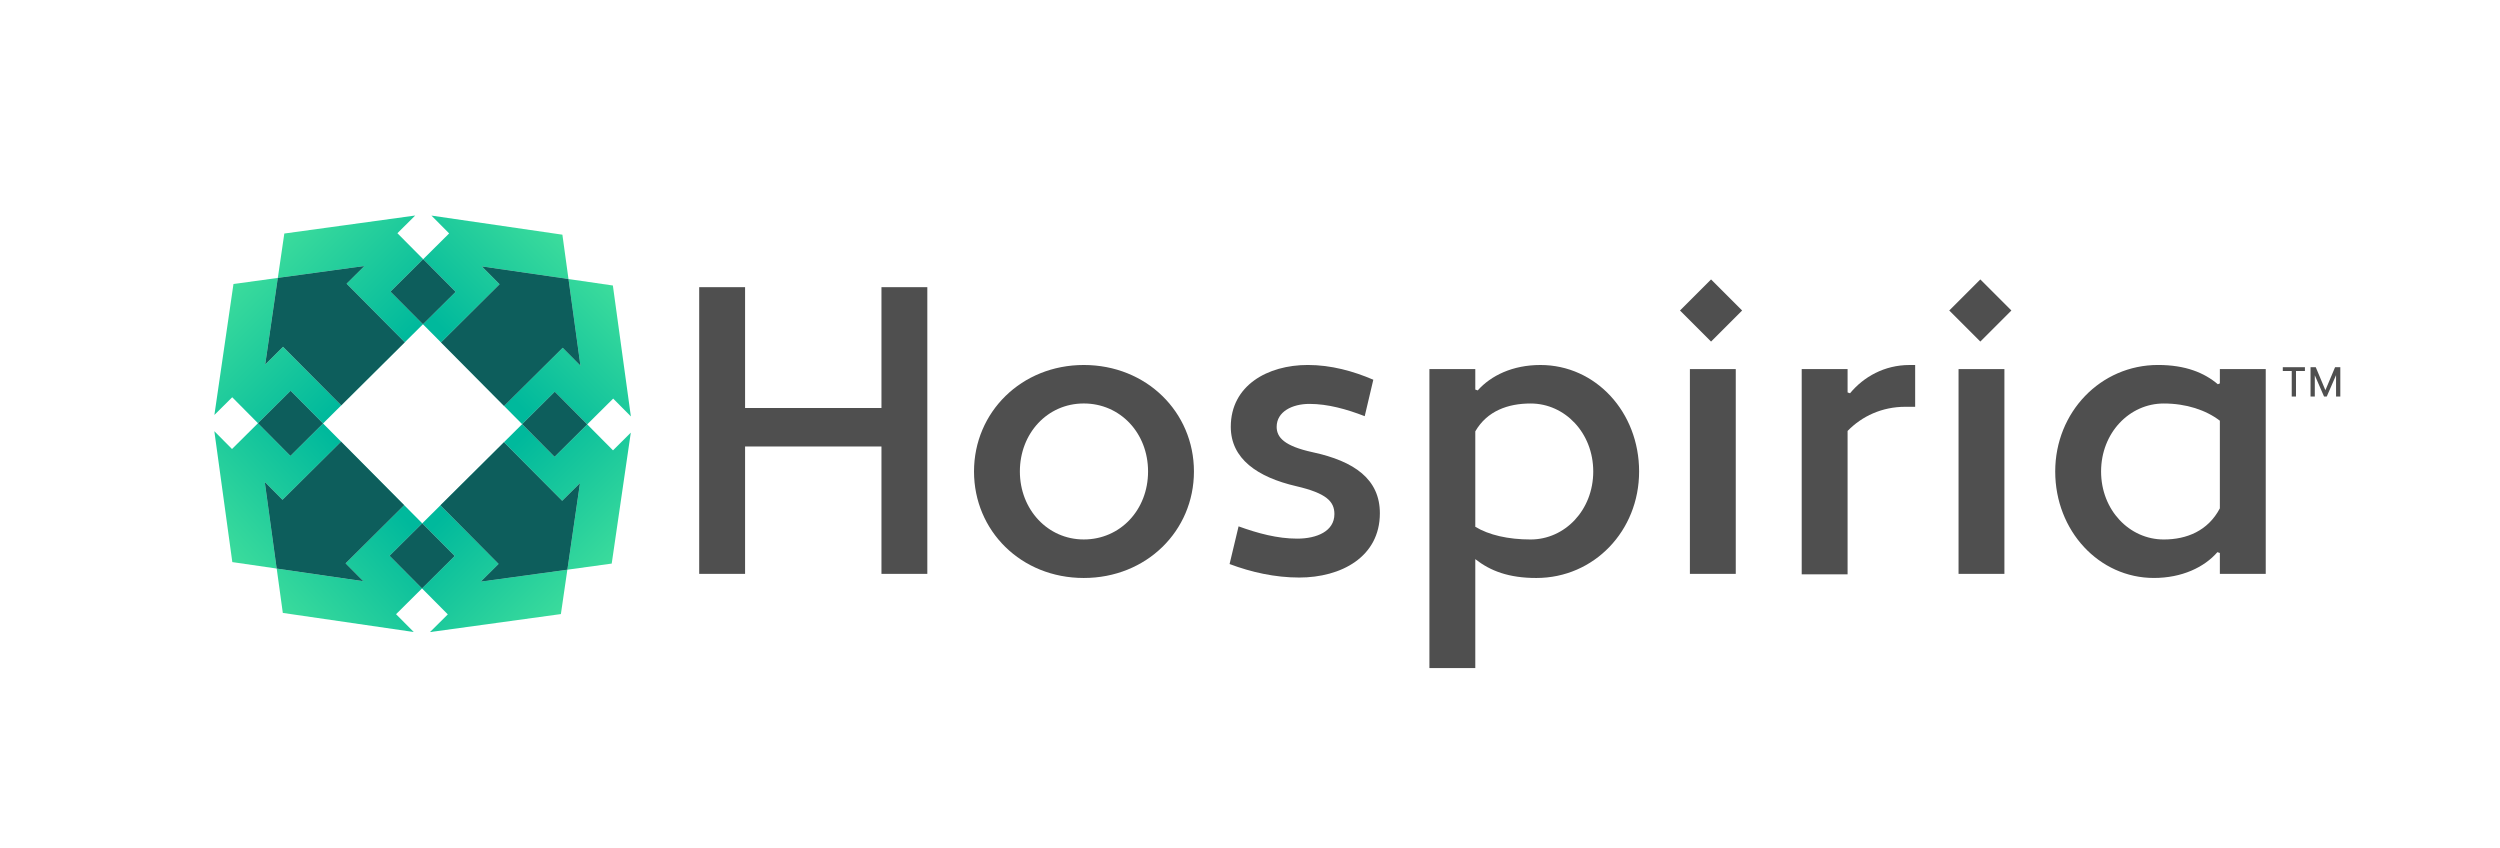
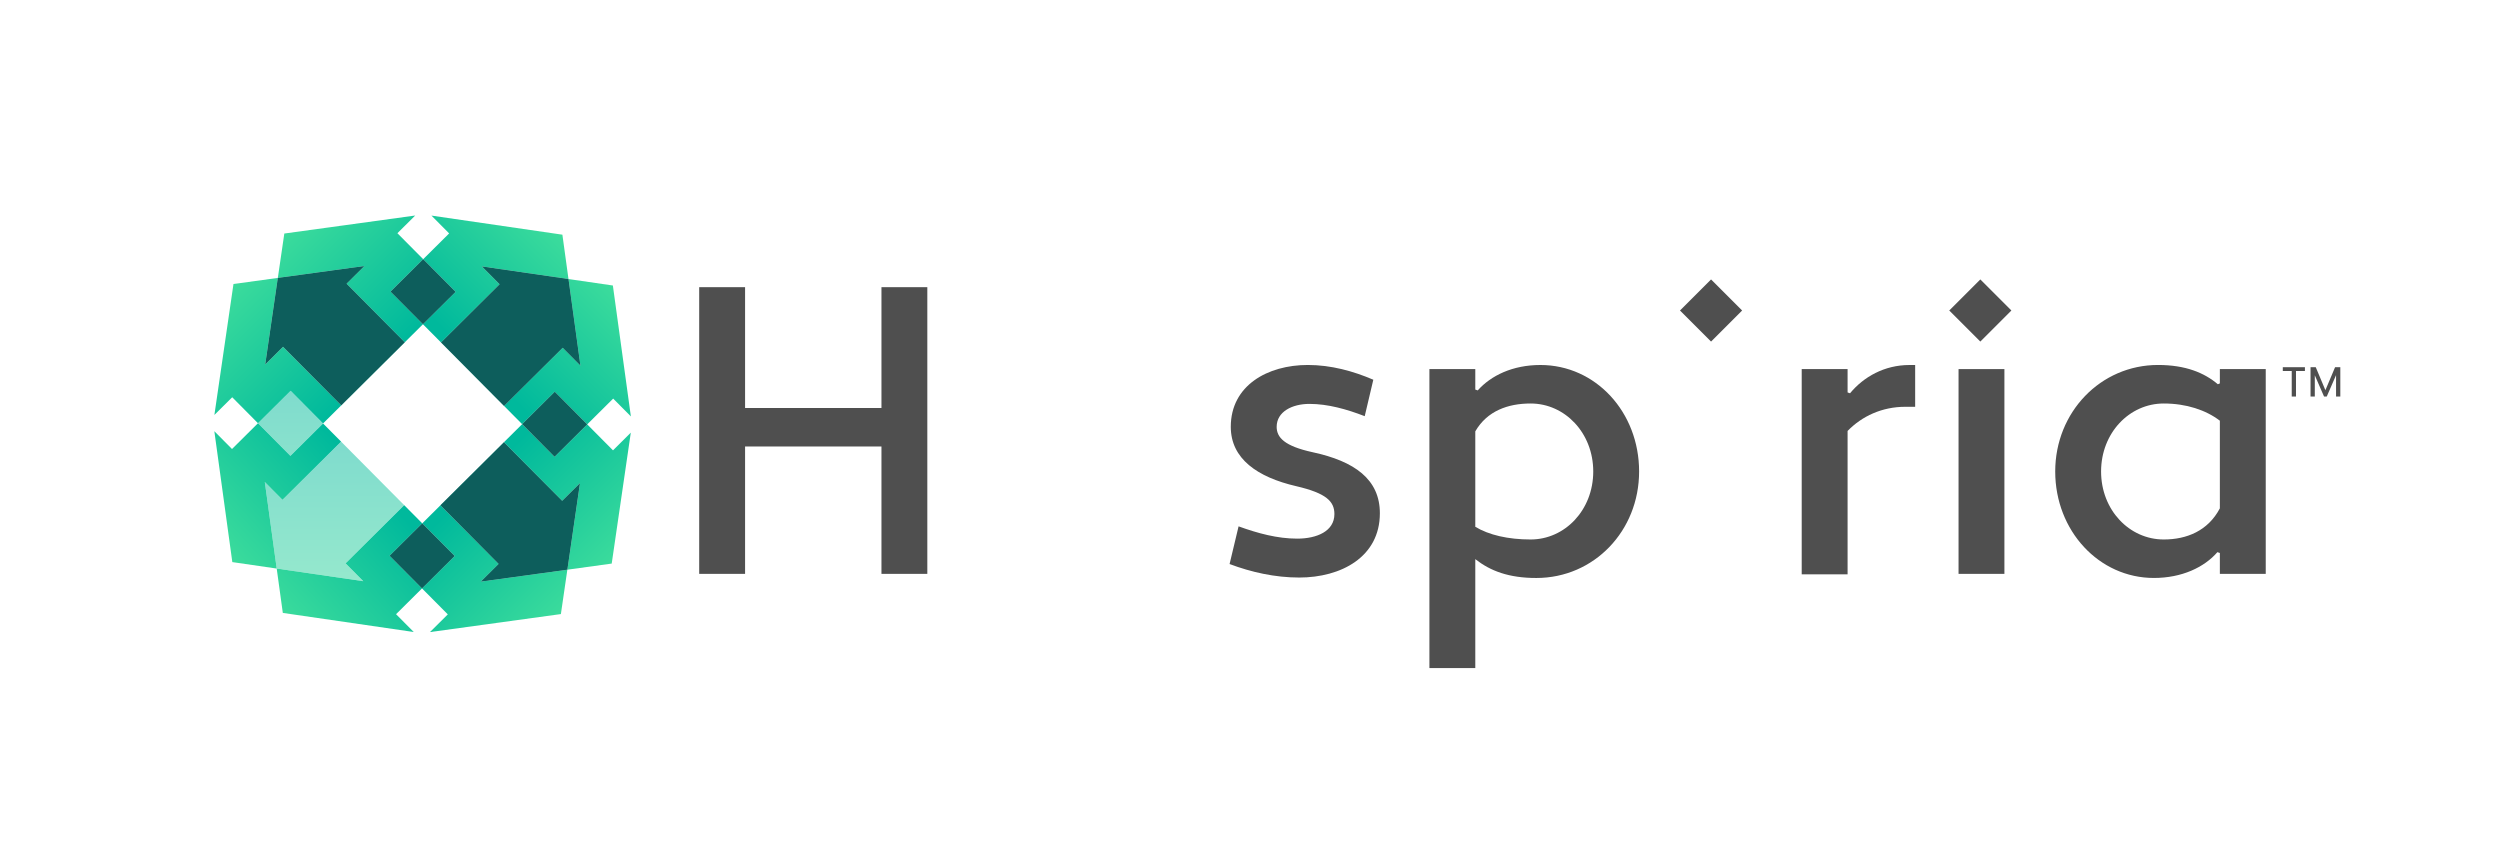
<svg xmlns="http://www.w3.org/2000/svg" xmlns:xlink="http://www.w3.org/1999/xlink" id="Layer_1" viewBox="0 0 1366 463.18">
  <defs>
    <style>.cls-1{fill:none;}.cls-2{fill:url(#linear-gradient);}.cls-3{fill:#0d5e5c;}.cls-4{fill:#4f4f4f;}.cls-5{fill:url(#linear-gradient-8);}.cls-6{fill:url(#linear-gradient-4);}.cls-7{fill:url(#linear-gradient-2);}.cls-8{fill:url(#linear-gradient-6);}.cls-9{fill:url(#linear-gradient-11);}.cls-9,.cls-10,.cls-11,.cls-12,.cls-13,.cls-14,.cls-15,.cls-16{opacity:.5;}.cls-10{fill:url(#linear-gradient-13);}.cls-11{fill:url(#linear-gradient-16);}.cls-12{fill:url(#linear-gradient-15);}.cls-17{fill:url(#linear-gradient-14);}.cls-18{fill:url(#linear-gradient-12);}.cls-19{fill:url(#linear-gradient-10);}.cls-13{fill:url(#linear-gradient-3);}.cls-14{fill:url(#linear-gradient-9);}.cls-15{fill:url(#linear-gradient-5);}.cls-16{fill:url(#linear-gradient-7);}</style>
    <linearGradient id="linear-gradient" x1="339.97" y1="303.56" x2="280.28" y2="243.86" gradientUnits="userSpaceOnUse">
      <stop offset="0" stop-color="#3cdc9c" />
      <stop offset="1" stop-color="#00b99c" />
    </linearGradient>
    <linearGradient id="linear-gradient-2" x1="293.84" y1="349.69" x2="234.15" y2="290" xlink:href="#linear-gradient" />
    <linearGradient id="linear-gradient-3" x1="-1162.74" y1="-1531.38" x2="-1058.72" y2="-1531.38" gradientTransform="translate(-818.07 -1251.68) rotate(-180)" xlink:href="#linear-gradient" />
    <linearGradient id="linear-gradient-4" x1="155.37" y1="339.38" x2="219.47" y2="281.32" xlink:href="#linear-gradient" />
    <linearGradient id="linear-gradient-5" x1="-1134.97" y1="-1555.41" x2="-1030.95" y2="-1555.41" gradientTransform="translate(582.44 -1538.92) rotate(-135.2)" xlink:href="#linear-gradient" />
    <linearGradient id="linear-gradient-6" x1="112.85" y1="292.42" x2="176.95" y2="234.37" xlink:href="#linear-gradient" />
    <linearGradient id="linear-gradient-7" x1="-1375.17" y1="-39.34" x2="-1271.15" y2="-39.34" gradientTransform="translate(222.11 -1029.83) rotate(-90)" xlink:href="#linear-gradient" />
    <linearGradient id="linear-gradient-8" x1="121.79" y1="159.52" x2="184.51" y2="222.24" xlink:href="#linear-gradient" />
    <linearGradient id="linear-gradient-9" x1="-1347.39" y1="-63.37" x2="-1243.37" y2="-63.37" gradientTransform="translate(1092.34 -618.92) rotate(-45.2)" xlink:href="#linear-gradient" />
    <linearGradient id="linear-gradient-10" x1="167.92" y1="113.39" x2="230.58" y2="176.05" xlink:href="#linear-gradient" />
    <linearGradient id="linear-gradient-11" x1="116.87" y1="173.08" x2="220.89" y2="173.08" gradientTransform="translate(.27 10.35)" xlink:href="#linear-gradient" />
    <linearGradient id="linear-gradient-12" x1="301.81" y1="123.59" x2="243.73" y2="181.67" xlink:href="#linear-gradient" />
    <linearGradient id="linear-gradient-13" x1="144.65" y1="149.05" x2="248.67" y2="149.05" gradientTransform="translate(172.35 -109.06) rotate(44.8)" xlink:href="#linear-gradient" />
    <linearGradient id="linear-gradient-14" x1="347.95" y1="169.72" x2="289.87" y2="227.8" xlink:href="#linear-gradient" />
    <linearGradient id="linear-gradient-15" x1="-1162.74" y1="-1483.5" x2="-1058.72" y2="-1483.5" gradientTransform="translate(552.84 -1610.83) rotate(-135.2)" xlink:href="#linear-gradient" />
    <linearGradient id="linear-gradient-16" x1="329.29" y1="-1318.96" x2="433.31" y2="-1318.96" gradientTransform="translate(-1039.91 -211.49) rotate(90)" xlink:href="#linear-gradient" />
  </defs>
  <g>
    <g>
      <path class="cls-4" d="M481.63,243.96h-74.52v69.6h-25.07V156.91h25.07v66.02h74.52v-66.02h25.06v156.65h-25.06v-69.6Z" />
-       <path class="cls-4" d="M592.17,199.43c34.24,0,60.2,25.74,60.2,58.19s-25.96,58.19-60.2,58.19-59.97-25.74-59.97-58.19,25.96-58.19,59.97-58.19Zm0,95.33c19.92,0,35.13-16.11,35.13-37.15s-15.22-37.15-35.13-37.15-34.91,16.34-34.91,37.15,15.22,37.15,34.91,37.15Z" />
      <path class="cls-4" d="M676.76,287.6c10.52,3.81,21.26,6.71,32,6.71s20.36-4.03,20.36-13.43c0-6.94-4.48-11.41-20.81-15.22-21.26-4.92-35.81-14.99-35.81-32.45,0-22.6,20.14-33.79,42.07-33.79,12.76,0,24.84,3.36,35.81,8.06l-4.7,19.92c-9.85-3.81-20.14-6.71-30.21-6.71-9.4,0-17.9,4.25-17.9,12.53,0,5.82,4.25,10.52,19.69,13.88,22.83,4.92,36.7,14.77,36.7,33.34,0,23.95-21.26,35.13-44.08,35.13-13.2,0-26.18-2.91-38.04-7.38l4.92-20.59Z" />
      <path class="cls-4" d="M806.1,305.51v59.53h-25.07V201.67h25.07v11.19l1.34,.45c7.16-8.06,19.02-13.88,34.24-13.88,30.21,0,53.93,25.74,53.93,58.19s-24.62,58.19-56.17,58.19c-14.99,0-25.06-3.81-33.34-10.3Zm0-69.82v52.14c7.38,4.48,17.9,6.94,30.21,6.94,18.8,0,34.24-16.11,34.24-37.15s-15.44-37.15-34.24-37.15c-12.31,0-23.72,4.03-30.21,15.22Z" />
-       <path class="cls-4" d="M923.36,201.67h25.06v111.89h-25.06v-111.89Z" />
      <path class="cls-4" d="M984.45,201.67h25.07v12.76l1.34,.45c7.38-8.95,18.8-15.44,32.45-15.44h3.13v22.83h-5.37c-12.76,0-23.72,5.15-31.55,13.2v78.33h-25.07v-112.12Z" />
      <path class="cls-4" d="M1070.15,201.67h25.06v111.89h-25.06v-111.89Z" />
      <path class="cls-4" d="M1211.81,209.95l1.12-.45v-7.83h25.07v111.89h-25.07v-11.41l-1.34-.45c-7.16,8.28-19.47,14.1-34.69,14.1-29.99,0-53.93-25.74-53.93-58.19s24.84-58.19,56.17-58.19c14.99,0,25.29,4.25,32.67,10.52Zm1.12,67.81v-47.89c-7.61-5.82-18.35-9.4-30.66-9.4-18.8,0-34.24,16.11-34.24,37.15s15.44,37.15,34.24,37.15c12.53,0,24.17-4.7,30.66-17.01Z" />
    </g>
    <rect class="cls-4" x="922.91" y="157.65" width="24.01" height="24.01" transform="translate(153.87 710.78) rotate(-45)" />
    <rect class="cls-4" x="1070.04" y="157.65" width="24.01" height="24.01" transform="translate(196.96 814.81) rotate(-45)" />
  </g>
  <g>
    <polygon class="cls-1" points="230.72 285.96 240.65 276.09 240.65 276.09 285.3 231.76 275.43 221.82 275.43 221.82 231.1 177.17 221.16 187.04 221.16 187.04 176.51 231.38 186.38 241.31 186.38 241.31 230.72 285.96" />
    <polygon class="cls-2" points="285.3 231.76 240.65 276.09 240.65 276.09 275.36 241.63 307.16 273.65 316.9 263.98 310 311.28 334.24 307.94 344.67 236.4 334.94 246.07 320.85 231.88 303.01 249.6 285.3 231.76" />
    <polygon class="cls-7" points="272.45 308.12 240.65 276.09 230.72 285.96 248.43 303.79 230.59 321.51 244.68 335.7 234.94 345.37 306.47 335.53 310 311.28 262.72 317.78 272.45 308.12" />
    <polygon class="cls-13" points="307.16 273.65 275.36 241.63 240.65 276.09 272.45 308.12 262.72 317.78 310 311.28 316.9 263.98 307.16 273.65" />
    <polygon class="cls-3" points="307.16 273.65 275.36 241.63 240.65 276.09 272.45 308.12 262.72 317.78 310 311.28 316.9 263.98 307.16 273.65" />
    <polygon class="cls-6" points="230.72 285.96 186.38 241.31 186.38 241.31 220.84 276.02 188.82 307.82 198.49 317.56 151.19 310.66 154.53 334.9 226.07 345.33 216.4 335.6 230.59 321.51 212.88 303.67 230.72 285.96" />
    <rect class="cls-15" x="218.08" y="291.17" width="25.14" height="25.14" transform="translate(-147.03 250.73) rotate(-44.8)" />
    <rect class="cls-3" x="218.08" y="291.17" width="25.14" height="25.14" transform="translate(-147.03 250.73) rotate(-44.8)" />
    <polygon class="cls-8" points="117.11 235.6 126.94 307.13 151.19 310.66 144.69 263.38 154.35 273.11 186.38 241.31 176.51 231.38 158.68 249.09 140.96 231.25 126.77 245.34 117.11 235.6" />
    <polygon class="cls-16" points="188.82 307.82 220.84 276.02 186.38 241.31 154.35 273.11 144.69 263.38 151.19 310.66 198.49 317.56 188.82 307.82" />
-     <polygon class="cls-3" points="188.82 307.82 220.84 276.02 186.38 241.31 154.35 273.11 144.69 263.38 151.19 310.66 198.49 317.56 188.82 307.82" />
    <polygon class="cls-5" points="176.51 231.38 221.16 187.04 221.16 187.04 186.45 221.5 154.65 189.48 144.92 199.15 151.81 151.85 127.57 155.18 117.14 226.73 126.88 217.06 140.96 231.25 158.8 213.54 176.51 231.38" />
    <rect class="cls-14" x="146.17" y="218.74" width="25.13" height="25.14" transform="translate(-116.89 179.03) rotate(-44.8)" />
-     <rect class="cls-3" x="146.17" y="218.74" width="25.13" height="25.14" transform="translate(-116.89 179.03) rotate(-44.8)" />
    <polygon class="cls-19" points="189.36 155.01 221.16 187.04 231.1 177.17 213.39 159.34 231.23 141.62 217.14 127.43 226.87 117.76 155.35 127.6 151.81 151.85 199.1 145.35 189.36 155.01" />
    <polygon class="cls-9" points="154.65 189.48 186.45 221.5 221.16 187.04 189.36 155.01 199.1 145.35 151.81 151.85 144.92 199.15 154.65 189.48" />
    <polygon class="cls-3" points="154.65 189.48 186.45 221.5 221.16 187.04 189.36 155.01 199.1 145.35 151.81 151.85 144.92 199.15 154.65 189.48" />
    <polygon class="cls-18" points="231.1 177.17 275.43 221.82 275.43 221.82 240.97 187.11 272.99 155.31 263.32 145.58 310.62 152.47 307.29 128.23 235.74 117.8 245.41 127.54 231.23 141.62 248.94 159.46 231.1 177.17" />
    <rect class="cls-10" x="218.59" y="146.83" width="25.14" height="25.14" transform="translate(-45.18 209.18) rotate(-44.8)" />
    <rect class="cls-3" x="218.59" y="146.83" width="25.14" height="25.14" transform="translate(-45.18 209.18) rotate(-44.8)" />
    <polygon class="cls-17" points="307.46 190.02 275.43 221.82 285.3 231.76 303.14 214.04 320.85 231.88 335.04 217.79 344.71 227.53 334.87 156 310.62 152.47 317.13 199.75 307.46 190.02" />
    <rect class="cls-12" x="290.51" y="219.25" width="25.14" height="25.14" transform="translate(-75.33 280.88) rotate(-44.8)" />
    <rect class="cls-3" x="290.51" y="219.25" width="25.14" height="25.14" transform="translate(-75.33 280.88) rotate(-44.8)" />
    <polygon class="cls-11" points="272.99 155.31 240.97 187.11 275.43 221.82 307.46 190.02 317.13 199.75 310.62 152.47 263.32 145.58 272.99 155.31" />
    <polygon class="cls-3" points="272.99 155.31 240.97 187.11 275.43 221.82 307.46 190.02 317.13 199.75 310.62 152.47 263.32 145.58 272.99 155.31" />
  </g>
  <path class="cls-4" d="M1247.32,202.73v-2.09h12.09v2.09h-12.09Zm4.88,13.94v-14.88h2.33v14.88h-2.33Zm10.28,0v-16.03h2.33v16.03h-2.33Zm7.38,0l-6.97-16.03h2.44l5.27,12.57,5.29-12.57h2.42l-6.97,16.03h-1.48Zm6.56,0v-16.03h2.33v16.03h-2.33Z" />
</svg>